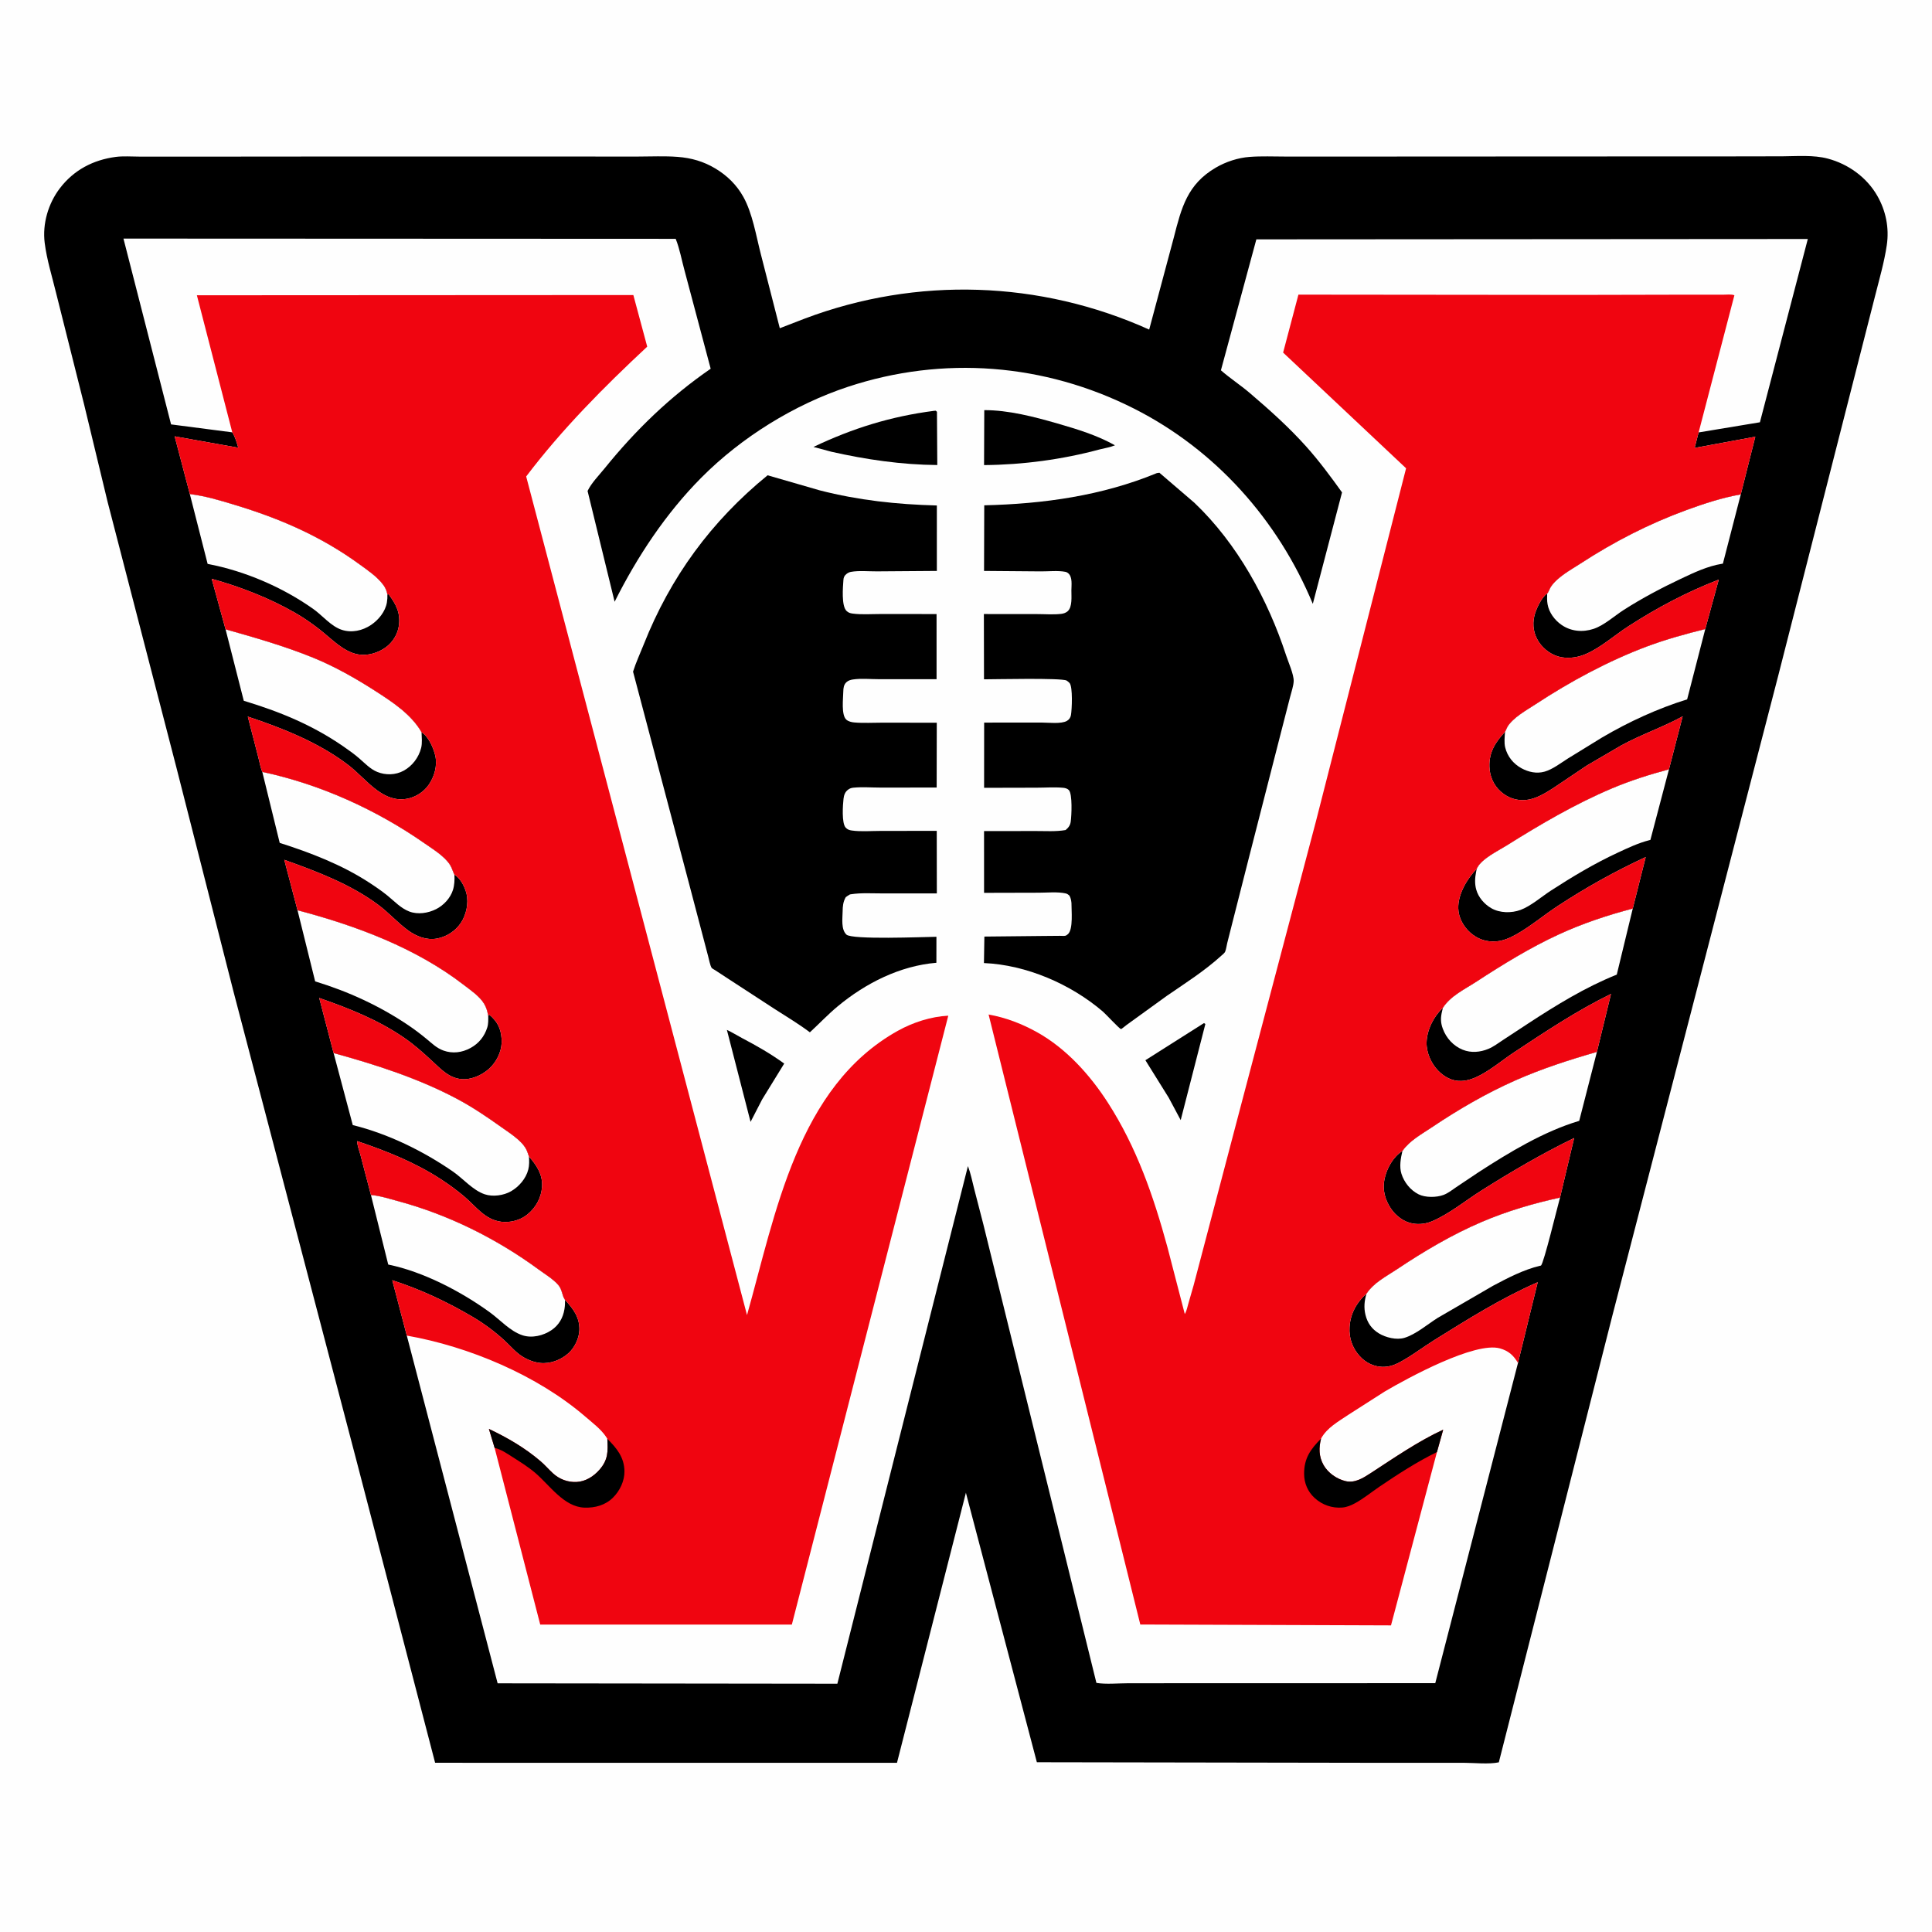
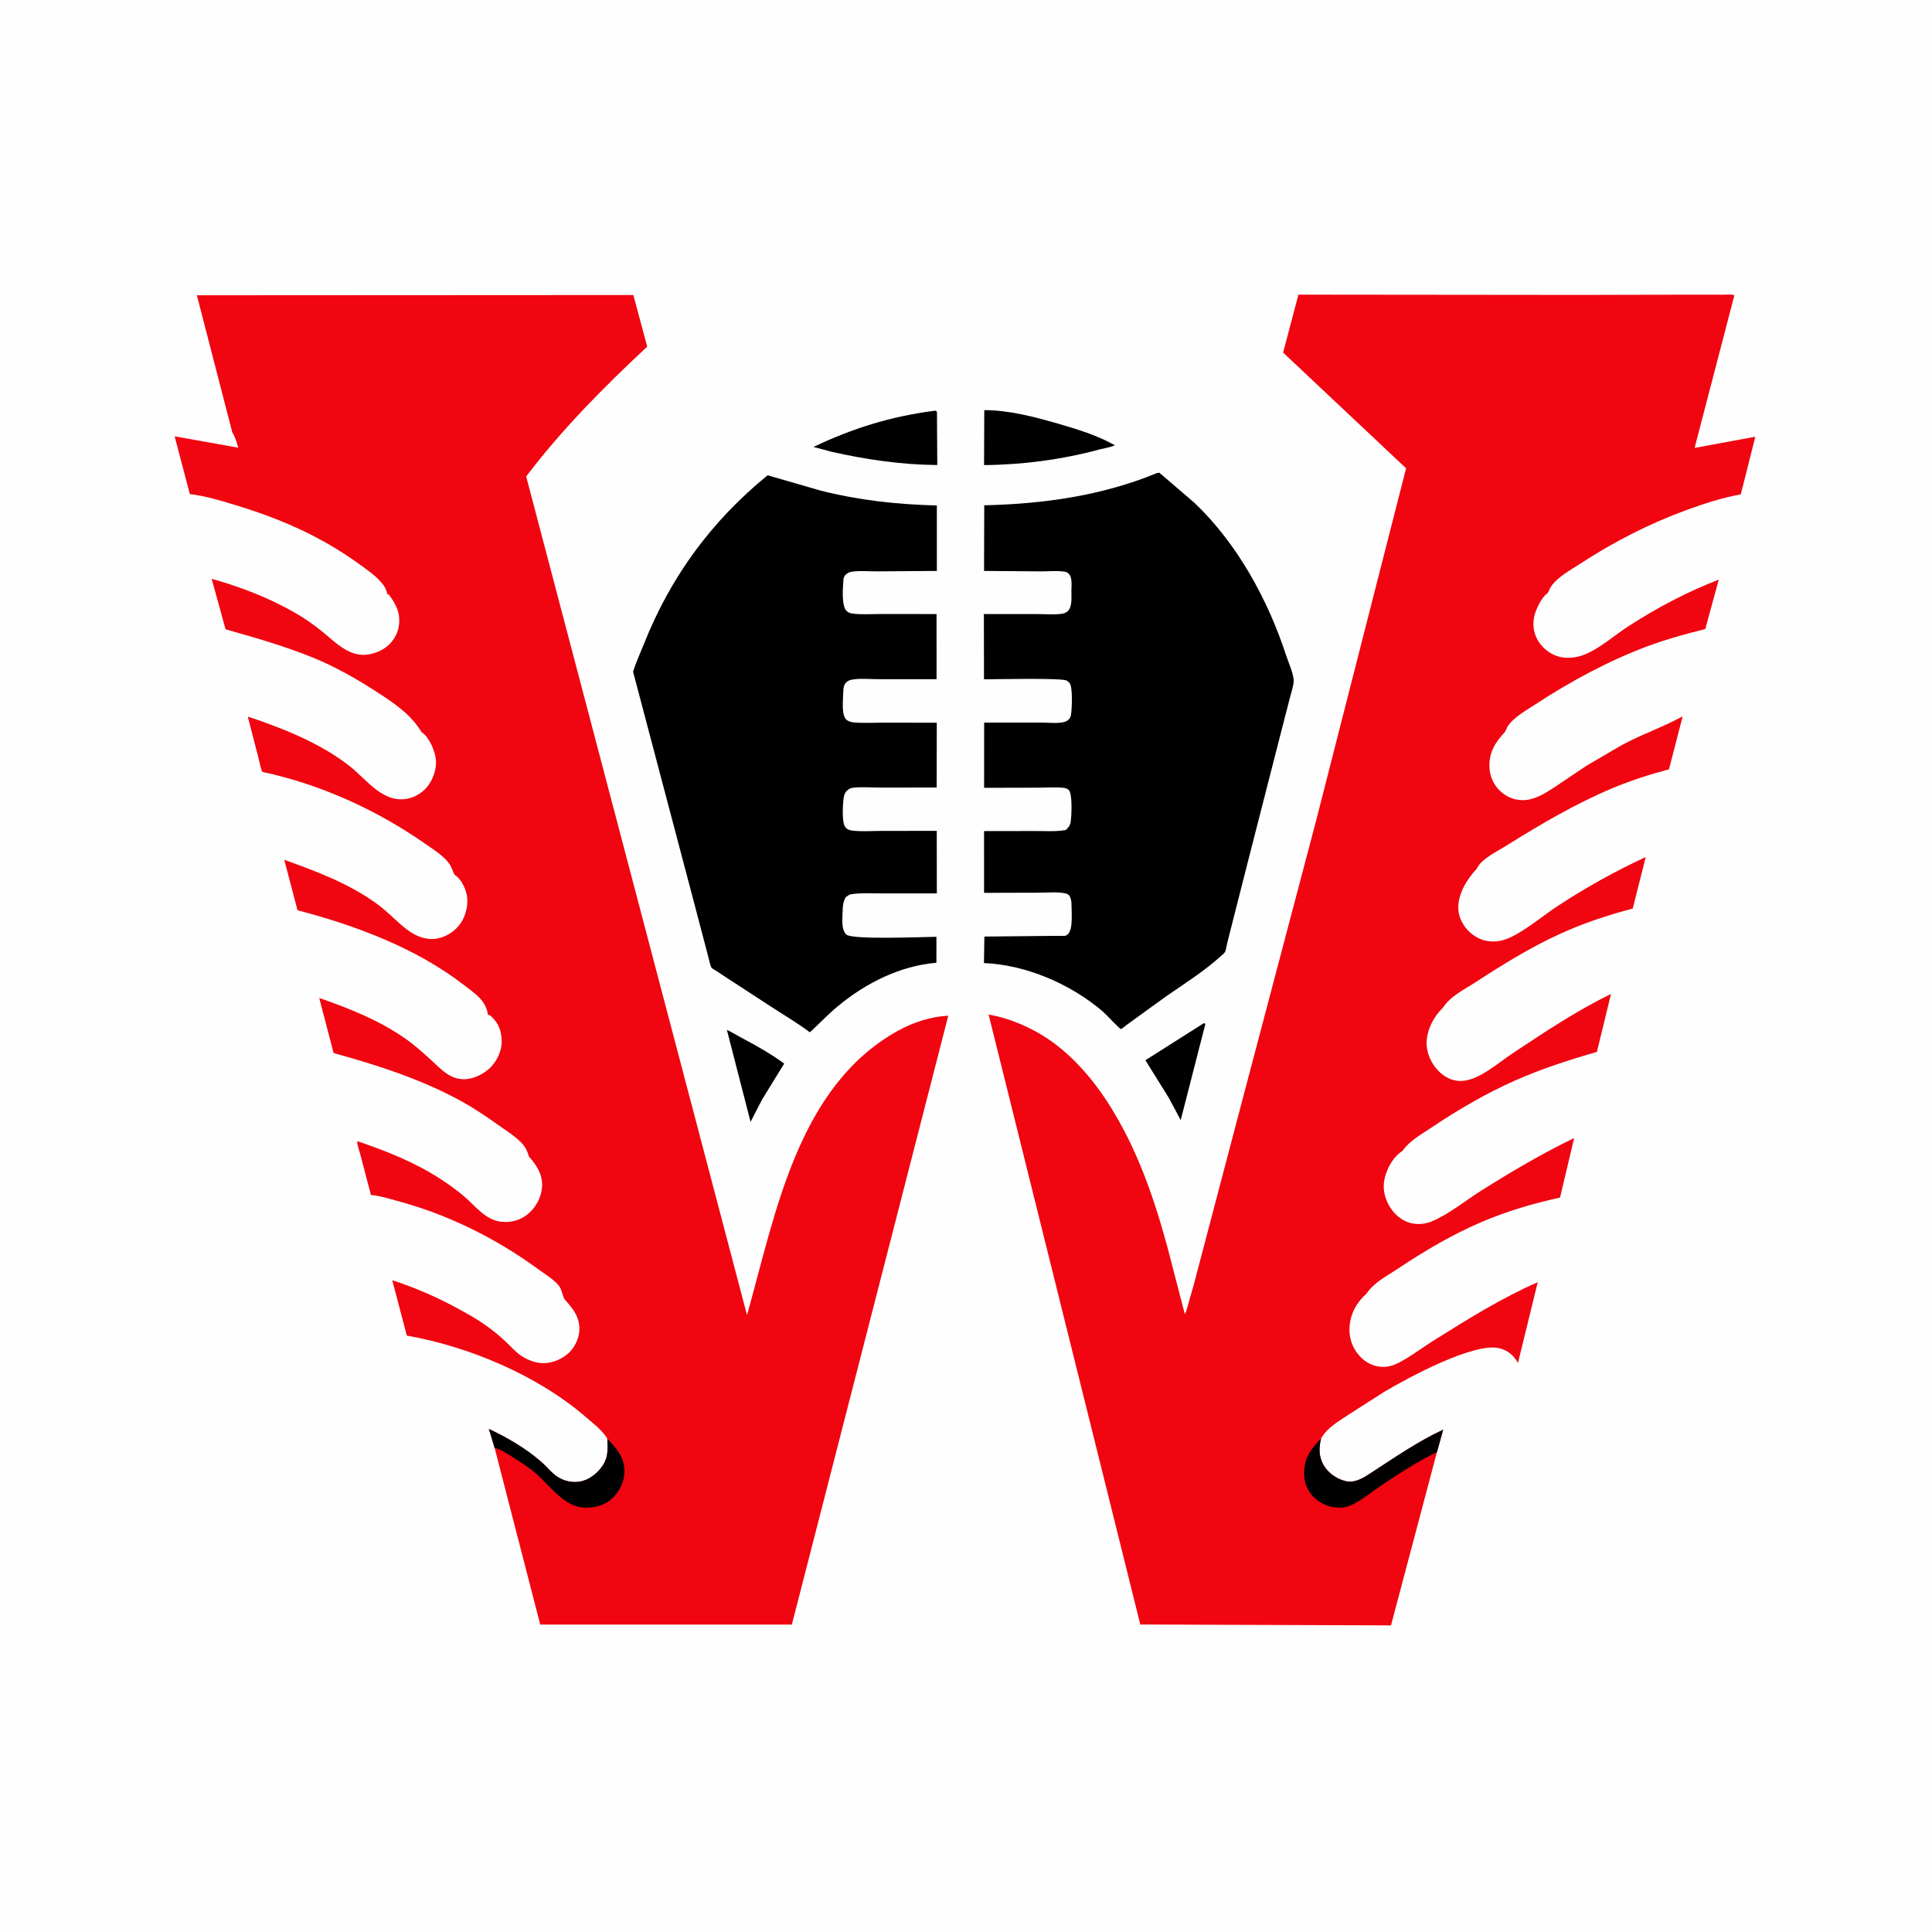
<svg xmlns="http://www.w3.org/2000/svg" version="1.1" style="display: block;" viewBox="0 0 2048 2048" width="1024" height="1024">
  <path transform="translate(0,0)" fill="rgb(254,254,254)" d="M -0 -0 L 2048 0 L 2048 2048 L -0 2048 L -0 -0 z" />
-   <path transform="translate(0,0)" fill="rgb(0,0,0)" d="M 122.593 166.338 C 130.448 165.289 139.429 165.999 147.4 166.002 L 196.567 166.049 L 356.528 165.911 L 599.523 165.936 L 676.26 165.951 C 690.131 165.946 704.516 165.227 718.337 166.297 C 732.865 167.422 745.753 171.086 758.318 178.611 C 770.77 186.069 780.94 196.021 788.002 208.734 C 797.669 226.137 801.482 249.784 806.438 269.121 L 826.62 347.928 L 853.138 337.692 C 971.781 292.927 1102.72 297.298 1218.18 349.369 L 1244.27 251.846 C 1252.38 220.148 1258.61 195.323 1288.83 177.689 C 1299.6 171.404 1312.33 167.243 1324.76 166.307 C 1337.18 165.372 1349.87 165.935 1362.34 165.955 L 1425.97 165.971 L 1646.78 165.857 L 1839.88 165.779 L 1889.48 165.694 C 1904.99 165.574 1922.4 164.121 1937.5 168.117 C 1959.18 173.856 1978.62 187.831 1989.88 207.342 C 1999.13 223.383 2002.78 241.572 2000.07 259.906 C 1997.38 278.133 1992.11 296.07 1987.62 313.911 L 1963.64 407.878 L 1885.07 716 L 1709.24 1394.37 L 1644.53 1649.11 L 1588.82 1868.14 C 1577.89 1870.42 1562.83 1868.64 1551.53 1868.64 L 1463.8 1868.66 L 1099.12 1868.05 L 1024.16 1583.43 L 1023.93 1582.28 L 950.836 1868.65 L 461.244 1868.62 L 377.297 1546.12 L 247.5 1051.08 L 186.969 813.5 L 114.134 532.299 L 89.2 428.928 L 59.462 310.59 C 55.23 293.068 49.61 275.362 47.373 257.477 C 44.836 237.199 51.14 215.677 63.5 199.517 C 78.301 180.165 98.767 169.531 122.593 166.338 z" />
-   <path transform="translate(0,0)" fill="rgb(254,254,254)" d="M 1640.08 629.182 C 1641.27 628.291 1642.84 623.765 1643.85 622.236 C 1650.96 611.56 1664.54 604.444 1675.06 597.592 C 1710.87 574.273 1747.65 555.371 1787.77 540.652 C 1806.47 533.793 1825.66 527.557 1845.3 524.066 L 1826.33 597.488 L 1825.25 597.652 C 1810.13 600.082 1795.42 607.078 1781.66 613.587 C 1761 623.365 1740.66 634.12 1721.39 646.437 C 1711.48 652.774 1700.52 662.837 1689.43 666.562 C 1677.85 670.448 1665.36 669.392 1655.26 662.388 C 1647.97 657.331 1642.08 649.402 1640.5 640.573 C 1639.82 636.808 1639.95 632.987 1640.08 629.182 z" />
  <path transform="translate(0,0)" fill="rgb(254,254,254)" d="M 1565.42 920.915 L 1566.17 919.458 C 1571.35 909.927 1587.73 902.134 1597.04 896.298 C 1632.94 873.786 1669.61 852.281 1708.71 835.733 C 1728.08 827.535 1748.86 820.936 1769.18 815.518 L 1749.48 890.361 L 1748.3 890.65 C 1736.81 893.572 1725.81 898.784 1715.09 903.76 C 1690.35 915.23 1666.95 929.227 1644.09 944.035 C 1634.17 950.465 1622.67 960.552 1611.79 964.56 C 1602.24 968.076 1589.93 967.924 1580.98 962.823 C 1573.49 958.555 1567.15 951.29 1564.84 942.907 C 1563.14 936.731 1563.5 930.408 1564.74 924.19 L 1565.42 920.915 z" />
  <path transform="translate(0,0)" fill="rgb(254,254,254)" d="M 1529.51 1068.36 C 1537.49 1055.8 1552.39 1048.85 1564.69 1040.84 C 1593.04 1022.38 1621.68 1004.69 1652.46 990.5 C 1677.6 978.915 1704.03 970.106 1730.79 963.126 L 1713.84 1033.14 C 1680.63 1046.42 1649.5 1065.58 1619.61 1085.14 L 1593.38 1102.36 C 1588.38 1105.62 1583.26 1109.57 1577.73 1111.86 C 1569.02 1115.46 1559.36 1116.34 1550.5 1112.75 C 1540.58 1108.73 1533.07 1100.39 1529.4 1090.42 C 1526.97 1083.83 1527.04 1078.58 1528.68 1071.85 L 1529.51 1068.36 z" />
  <path transform="translate(0,0)" fill="rgb(254,254,254)" d="M 1448.53 1371.37 C 1456.22 1359.64 1469.5 1353.06 1480.95 1345.41 C 1509.4 1326.41 1539.27 1308.7 1570.78 1295.26 C 1597.54 1283.84 1625.32 1275.68 1653.7 1269.48 C 1650.74 1280.03 1636.63 1338.5 1633.54 1341.54 L 1632.37 1341.81 C 1615.33 1345.8 1598.13 1354.74 1582.75 1362.93 L 1523.8 1397.13 C 1513.12 1403.94 1500.85 1414.46 1488.84 1418.14 C 1480.38 1420.73 1468.9 1417.85 1461.62 1413.4 C 1454.13 1408.82 1449.58 1402.43 1447.48 1393.91 C 1445.59 1386.27 1446.26 1378.86 1448.53 1371.37 z" />
  <path transform="translate(0,0)" fill="rgb(254,254,254)" d="M 315.383 964.894 C 377.084 981.13 440.641 1004.71 491.593 1044.03 C 498.822 1049.61 508.455 1056.06 513.168 1064 C 515.151 1067.34 516.328 1070.72 517.083 1074.5 L 517.377 1075.93 L 517.531 1076.79 C 517.624 1080.81 517.732 1085.32 516.515 1089.2 C 513.516 1098.74 507.486 1106.17 498.707 1110.94 C 489.755 1115.81 479.741 1117.13 470.043 1113.62 C 462.901 1111.03 458.195 1106.31 452.445 1101.55 C 446.122 1096.33 439.592 1091.35 432.786 1086.76 C 402.239 1066.2 369.267 1051.04 334.081 1040.31 L 315.383 964.894 z" />
  <path transform="translate(0,0)" fill="rgb(254,254,254)" d="M 278.052 818.267 C 339.173 831.195 399.13 858.415 450.229 894.09 C 458.95 900.178 471.631 907.913 477.158 916.998 C 479.097 920.186 480.04 923.812 481.674 927.136 C 482.038 932.345 481.732 938.401 480.138 943.413 C 477.377 952.093 470.366 959.63 462.314 963.715 C 453.865 968 442.85 969.688 433.842 966.228 C 424.86 962.777 418.185 955.451 410.875 949.5 C 404.574 944.371 397.74 939.723 390.929 935.301 C 362.011 916.525 329.216 903.93 296.502 893.483 L 278.052 818.267 z" />
  <path transform="translate(0,0)" fill="rgb(254,254,254)" d="M 1486.63 1220.07 C 1494.19 1209.17 1506.82 1202.37 1517.65 1195.11 C 1545.94 1176.11 1575.4 1158.95 1606.62 1145.15 C 1634.49 1132.83 1663.53 1123.48 1692.79 1115.07 L 1674.03 1188.16 C 1636.56 1199.29 1599.74 1221.59 1567.05 1242.79 L 1543.82 1258.33 C 1539.54 1261.24 1535.05 1264.86 1530.2 1266.67 C 1522.72 1269.48 1510.84 1269.63 1503.69 1265.99 C 1495.11 1261.63 1488.49 1253.41 1485.59 1244.27 C 1483.19 1236.76 1484.8 1227.58 1486.63 1220.07 z" />
  <path transform="translate(0,0)" fill="rgb(254,254,254)" d="M 393.206 1266.76 C 402.469 1267.44 412.019 1270.58 420.982 1272.98 C 474.866 1287.39 525.938 1312.72 570.847 1345.62 C 577.795 1350.71 586.301 1355.74 591.899 1362.25 C 596.055 1367.08 595.764 1373.6 598.946 1377.88 C 599.057 1381.22 598.883 1384.38 598.351 1387.69 C 596.855 1397 592.422 1404.7 584.561 1410.03 C 575.959 1415.86 563.907 1418.78 553.836 1415.45 C 540.583 1411.06 530.32 1399.15 519.233 1391.11 C 488.79 1369.01 448.483 1347.97 411.538 1340.47 L 393.206 1266.76 z" />
-   <path transform="translate(0,0)" fill="rgb(254,254,254)" d="M 201.227 523.739 C 217.375 525.628 233.277 530.489 248.795 535.174 C 296.674 549.628 340.337 568.546 380.934 598.079 C 389.755 604.496 399.567 611.072 406.202 619.867 C 408.49 622.899 409.993 626.382 410.648 630.123 C 410.781 632.94 410.591 635.807 410.128 638.59 C 408.517 648.274 401.312 657.075 393.367 662.43 C 384.252 668.573 372.814 671.116 362.206 667.608 C 350.871 663.86 341.842 652.461 332.181 645.611 C 299.464 622.411 259.465 605.244 220.103 597.756 L 201.227 523.739 z" />
+   <path transform="translate(0,0)" fill="rgb(254,254,254)" d="M 201.227 523.739 C 217.375 525.628 233.277 530.489 248.795 535.174 C 296.674 549.628 340.337 568.546 380.934 598.079 C 389.755 604.496 399.567 611.072 406.202 619.867 C 408.49 622.899 409.993 626.382 410.648 630.123 C 410.781 632.94 410.591 635.807 410.128 638.59 C 408.517 648.274 401.312 657.075 393.367 662.43 C 384.252 668.573 372.814 671.116 362.206 667.608 C 299.464 622.411 259.465 605.244 220.103 597.756 L 201.227 523.739 z" />
  <path transform="translate(0,0)" fill="rgb(254,254,254)" d="M 353.627 1116.27 C 398.311 1128.58 443.675 1143.11 484.707 1164.97 C 500.816 1173.55 516.132 1183.89 530.982 1194.48 C 539.404 1200.49 552.47 1208.56 557.522 1217.78 C 558.893 1220.29 559.799 1223.26 560.711 1225.96 C 561.032 1230.44 561.136 1235.29 560.026 1239.66 C 557.575 1249.32 550.221 1257.9 541.651 1262.82 C 533.885 1267.27 522.503 1268.88 513.875 1266.01 C 501.305 1261.82 490.883 1249.31 480.051 1241.84 C 448.529 1220.08 411.223 1201.79 373.953 1192.63 L 353.627 1116.27 z" />
  <path transform="translate(0,0)" fill="rgb(254,254,254)" d="M 239.105 667.092 C 270.219 675.857 302.192 685.036 332.117 697.259 C 355.16 706.67 377.175 719.165 398.076 732.615 C 416.131 744.233 435.907 757.178 446.863 776.165 C 447.029 781.498 447.736 787.658 446.425 792.85 C 443.886 802.908 437.123 811.89 427.998 816.922 C 419.447 821.637 408.875 821.923 399.898 818.273 C 392.548 815.283 386.791 809.115 380.874 803.978 C 375.458 799.277 369.695 795.185 363.797 791.117 C 330.931 768.443 296.43 754.34 258.413 742.844 L 239.105 667.092 z" />
-   <path transform="translate(0,0)" fill="rgb(254,254,254)" d="M 1595.43 775.735 L 1597.94 770.431 C 1603.92 760.595 1618.17 752.85 1627.64 746.625 C 1664.33 722.503 1705.12 700.474 1746.3 685.102 C 1766.36 677.616 1786.92 672.004 1807.66 666.812 L 1788.44 741.352 C 1757.25 751.027 1726.44 765.185 1698.3 781.744 L 1661.91 804.125 C 1654.39 808.873 1645.85 815.568 1637.31 817.978 C 1628.94 820.342 1620.36 818.487 1612.85 814.4 C 1604.22 809.705 1597.9 801.871 1595.56 792.306 C 1594.32 787.266 1595.01 780.904 1595.43 775.735 z" />
  <path transform="translate(0,0)" fill="rgb(254,254,254)" d="M 246.222 458.297 L 181.346 449.884 L 130.869 252.911 L 716.264 253.167 C 720.592 263.916 722.647 276.017 725.758 287.206 L 753.347 390.858 C 710.067 420.715 673.917 455.697 640.894 496.518 C 635.177 503.585 626.693 512.237 622.853 520.459 L 651.528 637.896 C 675.374 590.22 705.843 544.145 743.526 506.248 C 786.028 463.503 841.848 428.855 899 409.976 C 999.715 376.707 1107.24 385.24 1201.84 433 C 1288.33 476.665 1354.55 550.959 1391.63 640.127 L 1422.61 521.969 C 1410.73 505.393 1398.4 488.724 1384.8 473.511 C 1366.39 452.916 1345.71 434.425 1324.72 416.525 C 1314.86 408.12 1303.97 401.08 1294.22 392.537 L 1331.79 253.736 L 1916.36 253.352 L 1865.58 447.629 L 1800.61 458.398 L 1796.36 474.815 L 1860.7 462.935 L 1845.3 524.066 C 1825.66 527.557 1806.47 533.793 1787.77 540.652 C 1747.65 555.371 1710.87 574.273 1675.06 597.592 C 1664.54 604.444 1650.96 611.56 1643.85 622.236 C 1642.84 623.765 1641.27 628.291 1640.08 629.182 C 1633.99 633.107 1627.98 646.263 1626.41 653.236 C 1624.28 662.751 1625.79 672.15 1631.13 680.337 C 1636.48 688.55 1645.71 695.171 1655.5 696.756 C 1664.32 698.185 1673.28 696.696 1681.4 693.15 C 1697.32 686.199 1711.49 673.34 1726.14 663.88 C 1756.84 644.067 1787.9 627.631 1821.96 614.417 L 1807.66 666.812 C 1786.92 672.004 1766.36 677.616 1746.3 685.102 C 1705.12 700.474 1664.33 722.503 1627.64 746.625 C 1618.17 752.85 1603.92 760.595 1597.94 770.431 L 1595.43 775.735 C 1585.22 786.689 1578.43 797.173 1578.84 812.648 C 1579.11 822.736 1583.25 832.395 1590.9 839.139 C 1598.46 845.801 1607.41 848.945 1617.47 848.043 C 1627.77 847.12 1637.86 840.947 1646.35 835.5 L 1681.96 811.575 L 1718.8 790.041 C 1739.88 778.561 1762.76 770.832 1783.69 759.333 L 1769.18 815.518 C 1748.86 820.936 1728.08 827.535 1708.71 835.733 C 1669.61 852.281 1632.94 873.786 1597.04 896.298 C 1587.73 902.134 1571.35 909.927 1566.17 919.458 L 1565.42 920.915 C 1555.1 931.696 1545.4 947.741 1545.84 963.062 C 1546.12 972.864 1551.4 982.36 1558.69 988.753 C 1566.62 995.716 1575.81 998.762 1586.35 997.866 C 1593.73 997.239 1600.7 994.163 1607.09 990.59 C 1622.4 982.038 1636.53 970.055 1651.3 960.363 C 1681.33 940.66 1711.96 923.599 1744.53 908.503 L 1730.79 963.126 C 1704.03 970.106 1677.6 978.915 1652.46 990.5 C 1621.68 1004.69 1593.04 1022.38 1564.69 1040.84 C 1552.39 1048.85 1537.49 1055.8 1529.51 1068.36 C 1519.78 1077.37 1512.61 1091.71 1512.24 1105 C 1511.95 1115.79 1517.17 1127.53 1524.69 1135.13 C 1531.26 1141.77 1539.51 1146.21 1549.05 1145.85 C 1556.4 1145.57 1563.08 1142.94 1569.48 1139.52 C 1582.04 1132.81 1593.35 1123.18 1605.26 1115.31 C 1638.57 1093.29 1671.77 1071.16 1707.72 1053.63 L 1692.79 1115.07 C 1663.53 1123.48 1634.49 1132.83 1606.62 1145.15 C 1575.4 1158.95 1545.94 1176.11 1517.65 1195.11 C 1506.82 1202.37 1494.19 1209.17 1486.63 1220.07 C 1476.67 1226.43 1470.09 1238.46 1467.65 1249.78 C 1465.23 1261.02 1468.17 1271.86 1474.55 1281.28 C 1479.73 1288.95 1488.26 1295.38 1497.5 1296.97 C 1504.7 1298.2 1511.8 1297.28 1518.49 1294.39 C 1536.71 1286.54 1553.75 1272.45 1570.61 1261.83 C 1602.52 1241.72 1634.72 1222.84 1668.66 1206.35 L 1653.7 1269.48 C 1625.32 1275.68 1597.54 1283.84 1570.78 1295.26 C 1539.27 1308.7 1509.4 1326.41 1480.95 1345.41 C 1469.5 1353.06 1456.22 1359.64 1448.53 1371.37 C 1438.02 1380.51 1431.42 1392.72 1430.57 1406.74 C 1429.86 1418.24 1433.5 1428.85 1441.23 1437.42 C 1447.46 1444.34 1456.1 1448.75 1465.5 1448.93 C 1471.29 1449.04 1476.98 1447.51 1482.11 1444.89 C 1495.41 1438.09 1507.78 1428.4 1520.49 1420.49 C 1556.22 1398.26 1591.38 1376.08 1630.05 1359.21 L 1609.13 1444.78 L 1521.44 1784.23 L 1266.89 1784.28 L 1195.88 1784.32 C 1185.28 1784.33 1172.57 1785.64 1162.24 1783.95 L 1068.82 1405 L 1042.41 1297.92 L 1032.76 1260.59 C 1030.64 1252.34 1029.07 1244.08 1026.05 1236.09 L 887.632 1784.82 L 527.51 1784.39 L 431.222 1415.78 L 415.817 1357.09 C 446.036 1366.84 473.682 1379.85 501.014 1395.92 C 512.884 1402.9 524.623 1411.63 534.792 1420.98 C 540.765 1426.46 546.441 1433.32 553.269 1437.68 C 558.889 1441.28 565.825 1444.06 572.5 1444.78 C 583.372 1445.96 594.613 1441.64 602.644 1434.43 C 609.098 1428.63 613.866 1418.72 614.174 1410.03 C 614.653 1396.51 607.603 1387.35 598.946 1377.88 C 595.764 1373.6 596.055 1367.08 591.899 1362.25 C 586.301 1355.74 577.795 1350.71 570.847 1345.62 C 525.938 1312.72 474.866 1287.39 420.982 1272.98 C 412.019 1270.58 402.469 1267.44 393.206 1266.76 L 382.014 1224 C 380.891 1219.65 378.542 1214.08 378.664 1209.64 C 409.709 1220.16 439.374 1231.92 467.017 1249.8 C 475.723 1255.43 484.16 1261.61 492.09 1268.29 C 504.576 1278.81 514.027 1293.07 531.574 1295.13 C 541.057 1296.24 551.392 1293.54 558.875 1287.54 C 567.953 1280.25 573.805 1269.71 574.593 1258 C 575.456 1245.17 568.759 1235.08 560.711 1225.96 C 559.799 1223.26 558.893 1220.29 557.522 1217.78 C 552.47 1208.56 539.404 1200.49 530.982 1194.48 C 516.132 1183.89 500.816 1173.55 484.707 1164.97 C 443.675 1143.11 398.311 1128.58 353.627 1116.27 L 338.386 1057.87 C 370.174 1069 400.538 1080.92 428.5 1100.14 C 439.04 1107.39 448.373 1115.74 457.739 1124.4 C 467.915 1133.8 477.214 1144.24 492.243 1144.02 C 502.683 1143.87 514.297 1137.86 521.208 1130.15 C 528.178 1122.37 532.476 1111.97 531.731 1101.42 C 530.927 1090.03 527.276 1082.91 518.566 1075.5 L 517.531 1076.79 L 517.377 1075.93 L 517.083 1074.5 C 516.328 1070.72 515.151 1067.34 513.168 1064 C 508.455 1056.06 498.822 1049.61 491.593 1044.03 C 440.641 1004.71 377.084 981.13 315.383 964.894 L 301.339 911.436 C 335.807 923.729 371.477 937.199 401.058 959.225 C 412.196 967.519 421.387 978.034 432.5 986.172 C 441.236 992.57 452.048 996.886 463.031 994.935 C 473.325 993.106 482.822 986.951 488.611 978.218 C 494.207 969.778 496.943 957.445 494.526 947.431 C 492.787 940.224 488.265 931.122 481.674 927.136 C 480.04 923.812 479.097 920.186 477.158 916.998 C 471.631 907.913 458.95 900.178 450.229 894.09 C 399.13 858.415 339.173 831.195 278.052 818.267 C 275.99 813.466 275.008 807.115 273.621 802.042 L 262.66 759.623 C 299.12 771.651 337.76 787.088 368.566 810.469 C 379.717 818.931 388.88 829.899 400.223 838.072 C 409.781 844.958 419.824 848.905 431.781 846.658 C 440.819 844.96 449.413 839.304 454.6 831.724 C 460.569 823 463.796 811.475 461.388 800.975 C 459.539 792.914 454.266 780.8 446.863 776.165 C 435.907 757.178 416.131 744.233 398.076 732.615 C 377.175 719.165 355.16 706.67 332.117 697.259 C 302.192 685.036 270.219 675.857 239.105 667.092 L 224.383 613.535 C 254.975 622.095 284.95 633.702 312.6 649.466 C 322.004 654.828 330.854 661.049 339.375 667.714 C 351.426 677.139 363.841 690.789 379.429 693.67 C 389.483 695.529 400.883 692.134 409 686.161 C 416.247 680.829 421.53 672.387 422.811 663.443 C 424.754 649.875 419.909 640.574 411.944 630 L 410.648 630.123 C 409.993 626.382 408.49 622.899 406.202 619.867 C 399.567 611.072 389.755 604.496 380.934 598.079 C 340.337 568.546 296.674 549.628 248.795 535.174 C 233.277 530.489 217.375 525.628 201.227 523.739 L 185.132 462.532 L 252.558 474.57 C 250.947 469.215 249.308 462.977 246.222 458.297 z" />
  <path transform="translate(0,0)" fill="rgb(0,0,0)" d="M 770.53 1091.75 C 775.993 1094.2 781.27 1097.61 786.601 1100.41 C 802.535 1108.8 816.701 1116.87 831.295 1127.42 L 807.905 1165.44 L 795.632 1189.23 L 770.53 1091.75 z" />
  <path transform="translate(0,0)" fill="rgb(0,0,0)" d="M 1276.29 1084.5 L 1277.73 1085.5 L 1251.59 1187.37 L 1238.84 1163.51 L 1214.16 1123.88 L 1276.29 1084.5 z" />
  <path transform="translate(0,0)" fill="rgb(0,0,0)" d="M 990.11 435.5 L 991.906 435.355 L 993.213 436.5 L 993.565 492.952 C 955.886 492.684 917.906 487.136 881.221 478.847 L 862.284 473.772 C 903.878 453.972 944.424 441.382 990.11 435.5 z" />
  <path transform="translate(0,0)" fill="rgb(0,0,0)" d="M 1043.37 434.772 C 1068.99 434.661 1096.5 441.873 1121 448.941 C 1141.68 454.909 1163.09 461.404 1181.9 472.062 C 1176.88 474.124 1171.05 475.08 1165.76 476.382 C 1126.13 487.088 1084.17 492.689 1043.14 493.018 L 1043.37 434.772 z" />
  <path transform="translate(0,0)" fill="rgb(0,0,0)" d="M 813.68 503.827 L 869.006 519.811 C 910.191 530.383 950.721 534.708 993.11 535.836 L 993.093 605.2 L 929.673 605.666 C 920.948 605.731 910.505 604.655 901.984 606.207 C 900.147 606.541 898.541 607.432 897.112 608.598 C 895.047 610.284 894.253 612.068 894.064 614.701 C 893.531 622.122 891.738 642.511 897.481 647.731 C 899.468 649.536 901.227 650.057 903.786 650.406 C 913.395 651.715 924.114 650.868 933.845 650.884 L 992.796 650.92 L 992.804 719.966 L 931.657 719.965 C 923.018 719.983 912.783 718.973 904.31 720.25 C 901.643 720.652 899.216 721.323 897.2 723.21 C 894.385 725.845 893.988 729.489 893.922 733.132 C 893.792 740.287 891.619 757.676 897.033 762.753 C 899.232 764.814 902.726 765.581 905.649 765.84 C 915.298 766.692 925.602 766.034 935.313 766.056 L 993.023 766.123 L 992.903 834.823 L 933.606 834.874 C 924.202 834.871 913.791 834.035 904.5 834.992 C 902.442 835.204 900.856 835.768 899.185 836.96 C 895.799 839.377 894.62 842.788 894.163 846.78 C 893.419 853.292 892.079 872.619 896.474 877.332 C 898.275 879.264 900.183 879.975 902.777 880.353 C 912.429 881.758 923.394 880.813 933.188 880.812 L 992.994 880.737 L 993.086 947.053 L 935.491 947.054 C 924.606 947.069 912.957 946.269 902.211 947.931 L 900.945 948.147 C 899.336 948.99 897.98 950.009 896.5 951.063 C 893.664 956.192 893.318 960.571 893.214 966.321 C 893.078 973.811 891.423 985.212 897.261 990.731 C 903.149 996.299 978.263 993.252 992.659 993.024 L 992.613 1020.58 C 953.977 1023.77 917.406 1042.28 887.915 1066.82 C 877.646 1075.36 868.348 1085.23 858.516 1094.29 C 846.484 1085.28 833.392 1077.44 820.738 1069.31 L 771.452 1037.21 L 757.998 1028.4 C 757.365 1027.98 754.811 1026.63 754.399 1026.02 C 752.722 1023.57 751.547 1016.64 750.597 1013.44 L 732.305 943.834 L 671.062 711.984 C 674.126 702.216 678.554 692.79 682.326 683.263 C 710.718 611.545 753.987 552.556 813.68 503.827 z" />
  <path transform="translate(0,0)" fill="rgb(0,0,0)" d="M 1226.33 501.5 L 1229.01 501.126 L 1266.1 532.953 C 1311.59 576.23 1344.01 635.536 1363.38 694.819 C 1365.62 701.678 1371.59 715.066 1371.36 721.989 C 1371.19 727.166 1368.88 733.621 1367.59 738.725 L 1358.1 775.623 L 1324.09 908.447 L 1305.89 980.01 L 1300.9 999.744 C 1300.21 1002.5 1299.76 1006.49 1298.62 1009.02 C 1298.05 1010.3 1295.45 1012.34 1294.37 1013.32 C 1277.02 1029.12 1256.32 1042.31 1237.01 1055.55 L 1194.27 1086.46 C 1192.81 1087.54 1188.76 1091.02 1188.26 1090.86 C 1186.25 1090.25 1172.3 1075.05 1169.03 1072.26 C 1135.03 1043.14 1088.02 1022.8 1043.02 1020.88 L 1043.48 992.803 L 1105.31 992.172 L 1123.69 992.017 C 1125.21 991.988 1128.08 992.311 1129.5 991.895 C 1130.33 991.652 1131.61 990.643 1132.15 990.143 C 1137.82 984.878 1135.71 964.766 1135.79 957.167 C 1135.46 954.244 1135.13 952.149 1133.69 949.5 C 1132.38 948.283 1131.35 947.427 1129.55 947.033 C 1120.94 945.144 1110.01 946.307 1101.19 946.304 L 1043.15 946.448 L 1043.13 880.994 L 1097.52 880.917 C 1107.95 880.888 1119.23 881.695 1129.5 879.899 C 1132.51 877.517 1134.46 874.94 1135.01 871.014 C 1135.9 864.723 1137 841.753 1133.01 837.5 C 1131.54 835.937 1129.09 835.274 1127.03 835.083 C 1117.89 834.239 1107.99 834.974 1098.79 834.984 L 1043.18 835.112 L 1043.24 765.986 L 1103.88 765.934 C 1110.92 765.921 1125.09 767.673 1131 764.163 C 1133.41 762.73 1134.78 760.687 1135.26 757.991 C 1136.3 752.101 1137.32 728.339 1133.82 724.056 C 1133.2 723.291 1131.39 721.81 1130.62 721.407 C 1124.96 718.444 1054.11 720.103 1043.08 720.101 L 1042.95 650.907 L 1099.13 650.953 C 1107.48 650.948 1116.8 651.718 1125.03 650.709 C 1127.45 650.412 1129.93 649.597 1131.77 647.951 C 1136.95 643.335 1135.64 632.157 1135.72 625.718 C 1135.78 620.254 1136.94 612.038 1132.77 608.062 C 1131.77 607.111 1130.68 606.43 1129.31 606.161 C 1121.5 604.632 1111.34 605.754 1103.32 605.688 L 1043.13 605.2 L 1043.34 535.65 C 1105.97 534.181 1168.06 525.57 1226.33 501.5 z" />
  <path transform="translate(0,0)" fill="rgb(240,5,16)" d="M 1523.23 1539.24 L 1474.51 1722.98 L 1208.76 1722.04 L 1047.95 1075.41 C 1066.17 1078.69 1083.24 1085.2 1099.41 1094.23 C 1130.25 1111.45 1155.38 1139.37 1174.31 1168.74 C 1204.88 1216.17 1222.71 1267.78 1237.5 1321.93 L 1255.92 1392.93 C 1257.89 1389.75 1258.67 1385.43 1259.72 1381.84 L 1265.35 1362.23 L 1316.74 1166.89 L 1394.95 870.63 L 1490.51 496.416 L 1360.16 373.753 L 1376.38 312.326 L 1674.64 312.622 L 1794.11 312.361 L 1827.06 312.378 C 1830.41 312.387 1835.43 311.708 1838.52 313.006 L 1800.61 458.398 L 1796.36 474.815 L 1860.7 462.935 L 1845.3 524.066 C 1825.66 527.557 1806.47 533.793 1787.77 540.652 C 1747.65 555.371 1710.87 574.273 1675.06 597.592 C 1664.54 604.444 1650.96 611.56 1643.85 622.236 C 1642.84 623.765 1641.27 628.291 1640.08 629.182 C 1633.99 633.107 1627.98 646.263 1626.41 653.236 C 1624.28 662.751 1625.79 672.15 1631.13 680.337 C 1636.48 688.55 1645.71 695.171 1655.5 696.756 C 1664.32 698.185 1673.28 696.696 1681.4 693.15 C 1697.32 686.199 1711.49 673.34 1726.14 663.88 C 1756.84 644.067 1787.9 627.631 1821.96 614.417 L 1807.66 666.812 C 1786.92 672.004 1766.36 677.616 1746.3 685.102 C 1705.12 700.474 1664.33 722.503 1627.64 746.625 C 1618.17 752.85 1603.92 760.595 1597.94 770.431 L 1595.43 775.735 C 1585.22 786.689 1578.43 797.173 1578.84 812.648 C 1579.11 822.736 1583.25 832.395 1590.9 839.139 C 1598.46 845.801 1607.41 848.945 1617.47 848.043 C 1627.77 847.12 1637.86 840.947 1646.35 835.5 L 1681.96 811.575 L 1718.8 790.041 C 1739.88 778.561 1762.76 770.832 1783.69 759.333 L 1769.18 815.518 C 1748.86 820.936 1728.08 827.535 1708.71 835.733 C 1669.61 852.281 1632.94 873.786 1597.04 896.298 C 1587.73 902.134 1571.35 909.927 1566.17 919.458 L 1565.42 920.915 C 1555.1 931.696 1545.4 947.741 1545.84 963.062 C 1546.12 972.864 1551.4 982.36 1558.69 988.753 C 1566.62 995.716 1575.81 998.762 1586.35 997.866 C 1593.73 997.239 1600.7 994.163 1607.09 990.59 C 1622.4 982.038 1636.53 970.055 1651.3 960.363 C 1681.33 940.66 1711.96 923.599 1744.53 908.503 L 1730.79 963.126 C 1704.03 970.106 1677.6 978.915 1652.46 990.5 C 1621.68 1004.69 1593.04 1022.38 1564.69 1040.84 C 1552.39 1048.85 1537.49 1055.8 1529.51 1068.36 C 1519.78 1077.37 1512.61 1091.71 1512.24 1105 C 1511.95 1115.79 1517.17 1127.53 1524.69 1135.13 C 1531.26 1141.77 1539.51 1146.21 1549.05 1145.85 C 1556.4 1145.57 1563.08 1142.94 1569.48 1139.52 C 1582.04 1132.81 1593.35 1123.18 1605.26 1115.31 C 1638.57 1093.29 1671.77 1071.16 1707.72 1053.63 L 1692.79 1115.07 C 1663.53 1123.48 1634.49 1132.83 1606.62 1145.15 C 1575.4 1158.95 1545.94 1176.11 1517.65 1195.11 C 1506.82 1202.37 1494.19 1209.17 1486.63 1220.07 C 1476.67 1226.43 1470.09 1238.46 1467.65 1249.78 C 1465.23 1261.02 1468.17 1271.86 1474.55 1281.28 C 1479.73 1288.95 1488.26 1295.38 1497.5 1296.97 C 1504.7 1298.2 1511.8 1297.28 1518.49 1294.39 C 1536.71 1286.54 1553.75 1272.45 1570.61 1261.83 C 1602.52 1241.72 1634.72 1222.84 1668.66 1206.35 L 1653.7 1269.48 C 1625.32 1275.68 1597.54 1283.84 1570.78 1295.26 C 1539.27 1308.7 1509.4 1326.41 1480.95 1345.41 C 1469.5 1353.06 1456.22 1359.64 1448.53 1371.37 C 1438.02 1380.51 1431.42 1392.72 1430.57 1406.74 C 1429.86 1418.24 1433.5 1428.85 1441.23 1437.42 C 1447.46 1444.34 1456.1 1448.75 1465.5 1448.93 C 1471.29 1449.04 1476.98 1447.51 1482.11 1444.89 C 1495.41 1438.09 1507.78 1428.4 1520.49 1420.49 C 1556.22 1398.26 1591.38 1376.08 1630.05 1359.21 L 1609.13 1444.78 C 1604.44 1436.79 1599.18 1431.96 1590.04 1429.37 C 1563.67 1421.91 1492.58 1460.51 1467.69 1475.18 L 1429.42 1499.66 C 1418.78 1506.9 1406.76 1513.28 1400.39 1524.92 C 1397.89 1534.63 1397.96 1544.02 1402.98 1552.94 C 1407.68 1561.3 1416.86 1567.75 1426.16 1570.02 C 1436.21 1572.48 1445.06 1566.72 1453.11 1561.49 C 1477.69 1545.5 1503.2 1527.84 1529.84 1515.52 L 1523.23 1539.24 z" />
  <path transform="translate(0,0)" fill="rgb(0,0,0)" d="M 1400.39 1524.92 C 1397.89 1534.63 1397.96 1544.02 1402.98 1552.94 C 1407.68 1561.3 1416.86 1567.75 1426.16 1570.02 C 1436.21 1572.48 1445.06 1566.72 1453.11 1561.49 C 1477.69 1545.5 1503.2 1527.84 1529.84 1515.52 L 1523.23 1539.24 C 1502.2 1549.49 1481.8 1562.73 1462.42 1575.84 C 1453.79 1581.68 1445.54 1588.53 1436.37 1593.5 C 1432.2 1595.76 1427.76 1597.63 1423 1598.04 C 1412.13 1598.96 1401.54 1595.26 1393.5 1587.86 C 1386.22 1581.16 1382.46 1572.19 1382.42 1562.35 C 1382.35 1545.78 1389.17 1536.39 1400.39 1524.92 z" />
  <path transform="translate(0,0)" fill="rgb(240,5,16)" d="M 246.222 458.297 L 208.696 312.997 L 671.373 312.753 L 686.079 367.456 C 640.122 410.31 595.81 454.884 557.768 505.082 L 791.861 1394.03 C 822.105 1286.89 845.317 1151.89 951.816 1092.65 C 967.827 1083.75 986.833 1077.6 1005.22 1076.67 L 839.391 1722.13 L 572.663 1722.12 L 524.322 1534.84 L 518.26 1514.71 C 537.889 1524.03 556.386 1534.74 572.958 1548.91 C 577.625 1552.91 581.582 1557.57 586.085 1561.71 C 592.981 1568.06 601.941 1571.45 611.308 1570.95 C 620.855 1570.43 629.2 1565.08 635.41 1558.05 C 644.736 1547.48 644.544 1538.52 643.798 1525.23 L 642.289 1522.82 C 636.711 1514.7 628.015 1508.2 620.584 1501.79 C 569.716 1457.91 497.127 1427.38 431.222 1415.78 L 415.817 1357.09 C 446.036 1366.84 473.682 1379.85 501.014 1395.92 C 512.884 1402.9 524.623 1411.63 534.792 1420.98 C 540.765 1426.46 546.441 1433.32 553.269 1437.68 C 558.889 1441.28 565.825 1444.06 572.5 1444.78 C 583.372 1445.96 594.613 1441.64 602.644 1434.43 C 609.098 1428.63 613.866 1418.72 614.174 1410.03 C 614.653 1396.51 607.603 1387.35 598.946 1377.88 C 595.764 1373.6 596.055 1367.08 591.899 1362.25 C 586.301 1355.74 577.795 1350.71 570.847 1345.62 C 525.938 1312.72 474.866 1287.39 420.982 1272.98 C 412.019 1270.58 402.469 1267.44 393.206 1266.76 L 382.014 1224 C 380.891 1219.65 378.542 1214.08 378.664 1209.64 C 409.709 1220.16 439.374 1231.92 467.017 1249.8 C 475.723 1255.43 484.16 1261.61 492.09 1268.29 C 504.576 1278.81 514.027 1293.07 531.574 1295.13 C 541.057 1296.24 551.392 1293.54 558.875 1287.54 C 567.953 1280.25 573.805 1269.71 574.593 1258 C 575.456 1245.17 568.759 1235.08 560.711 1225.96 C 559.799 1223.26 558.893 1220.29 557.522 1217.78 C 552.47 1208.56 539.404 1200.49 530.982 1194.48 C 516.132 1183.89 500.816 1173.55 484.707 1164.97 C 443.675 1143.11 398.311 1128.58 353.627 1116.27 L 338.386 1057.87 C 370.174 1069 400.538 1080.92 428.5 1100.14 C 439.04 1107.39 448.373 1115.74 457.739 1124.4 C 467.915 1133.8 477.214 1144.24 492.243 1144.02 C 502.683 1143.87 514.297 1137.86 521.208 1130.15 C 528.178 1122.37 532.476 1111.97 531.731 1101.42 C 530.927 1090.03 527.276 1082.91 518.566 1075.5 L 517.531 1076.79 L 517.377 1075.93 L 517.083 1074.5 C 516.328 1070.72 515.151 1067.34 513.168 1064 C 508.455 1056.06 498.822 1049.61 491.593 1044.03 C 440.641 1004.71 377.084 981.13 315.383 964.894 L 301.339 911.436 C 335.807 923.729 371.477 937.199 401.058 959.225 C 412.196 967.519 421.387 978.034 432.5 986.172 C 441.236 992.57 452.048 996.886 463.031 994.935 C 473.325 993.106 482.822 986.951 488.611 978.218 C 494.207 969.778 496.943 957.445 494.526 947.431 C 492.787 940.224 488.265 931.122 481.674 927.136 C 480.04 923.812 479.097 920.186 477.158 916.998 C 471.631 907.913 458.95 900.178 450.229 894.09 C 399.13 858.415 339.173 831.195 278.052 818.267 C 275.99 813.466 275.008 807.115 273.621 802.042 L 262.66 759.623 C 299.12 771.651 337.76 787.088 368.566 810.469 C 379.717 818.931 388.88 829.899 400.223 838.072 C 409.781 844.958 419.824 848.905 431.781 846.658 C 440.819 844.96 449.413 839.304 454.6 831.724 C 460.569 823 463.796 811.475 461.388 800.975 C 459.539 792.914 454.266 780.8 446.863 776.165 C 435.907 757.178 416.131 744.233 398.076 732.615 C 377.175 719.165 355.16 706.67 332.117 697.259 C 302.192 685.036 270.219 675.857 239.105 667.092 L 224.383 613.535 C 254.975 622.095 284.95 633.702 312.6 649.466 C 322.004 654.828 330.854 661.049 339.375 667.714 C 351.426 677.139 363.841 690.789 379.429 693.67 C 389.483 695.529 400.883 692.134 409 686.161 C 416.247 680.829 421.53 672.387 422.811 663.443 C 424.754 649.875 419.909 640.574 411.944 630 L 410.648 630.123 C 409.993 626.382 408.49 622.899 406.202 619.867 C 399.567 611.072 389.755 604.496 380.934 598.079 C 340.337 568.546 296.674 549.628 248.795 535.174 C 233.277 530.489 217.375 525.628 201.227 523.739 L 185.132 462.532 L 252.558 474.57 C 250.947 469.215 249.308 462.977 246.222 458.297 z" />
  <path transform="translate(0,0)" fill="rgb(0,0,0)" d="M 524.322 1534.84 L 518.26 1514.71 C 537.889 1524.03 556.386 1534.74 572.958 1548.91 C 577.625 1552.91 581.582 1557.57 586.085 1561.71 C 592.981 1568.06 601.941 1571.45 611.308 1570.95 C 620.855 1570.43 629.2 1565.08 635.41 1558.05 C 644.736 1547.48 644.544 1538.52 643.798 1525.23 C 653.774 1535.14 661.797 1544.86 661.947 1559.7 C 662.051 1569.94 657.017 1580.37 649.84 1587.5 C 641.662 1595.62 630.742 1598.52 619.54 1598.15 C 597.68 1597.41 582.532 1574.13 567.155 1561.11 C 559.78 1554.87 551.304 1549.6 543.166 1544.41 C 537.422 1540.75 531.019 1536.32 524.322 1534.84 z" />
</svg>